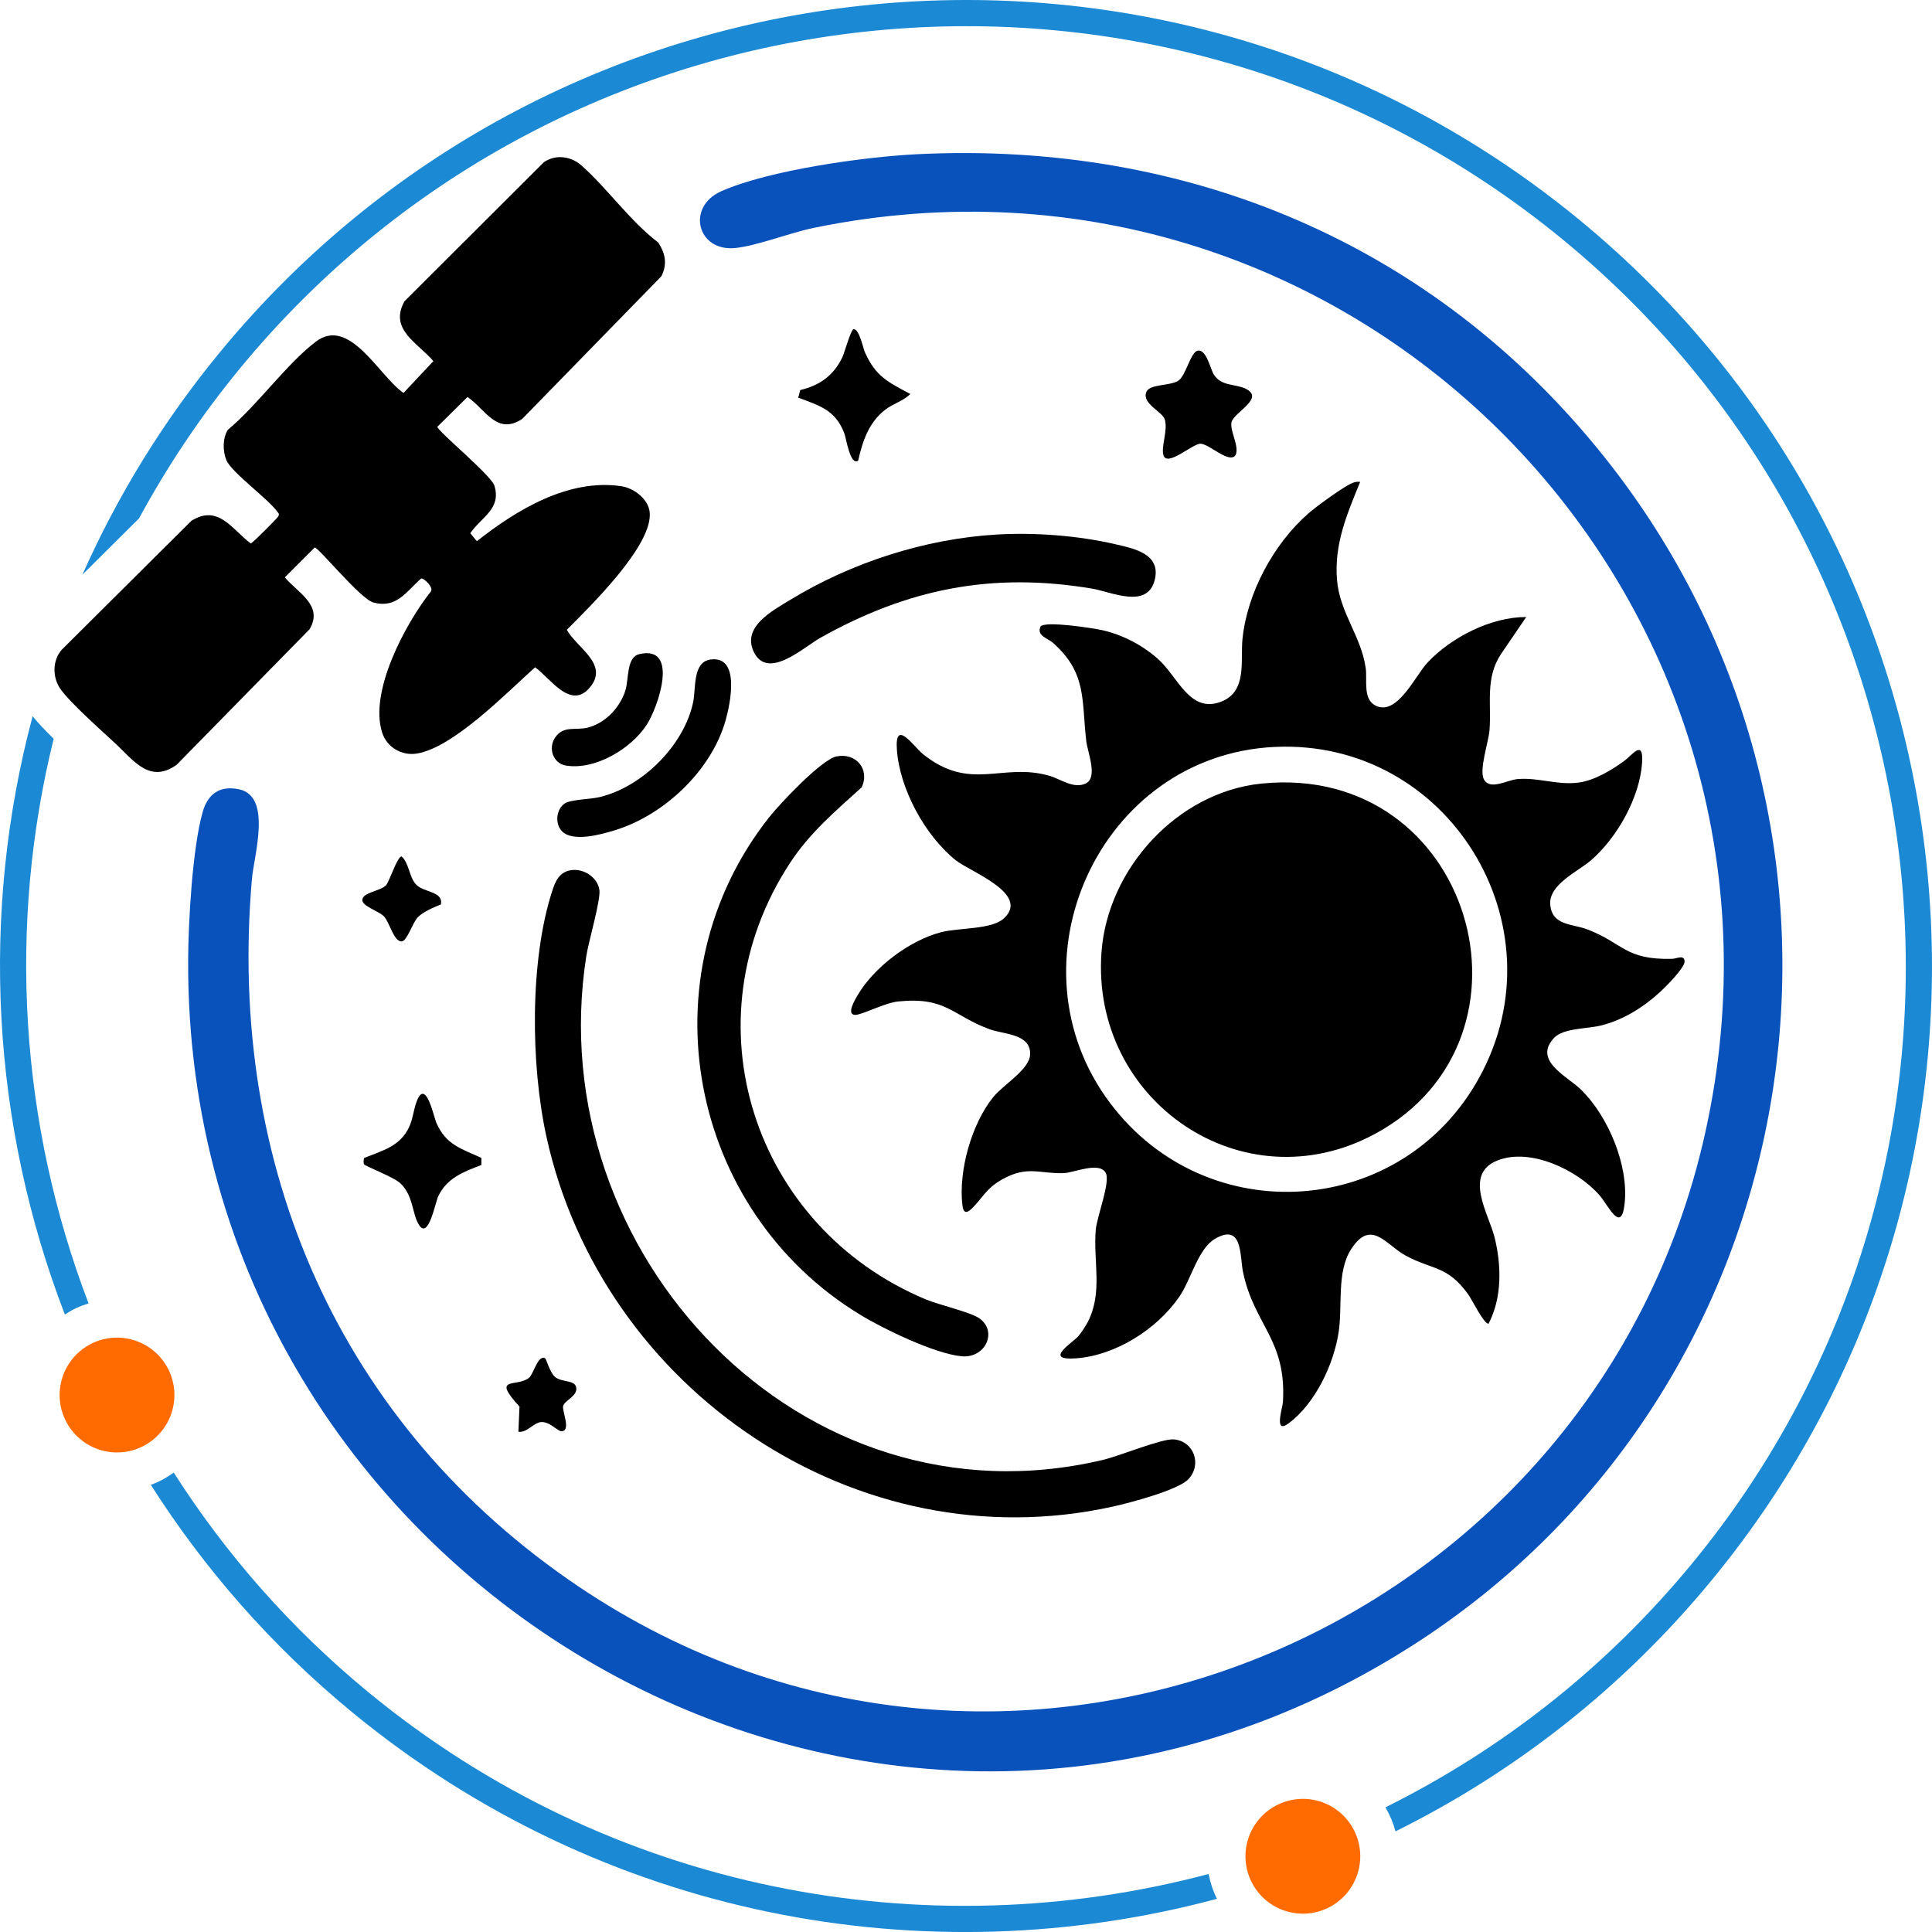
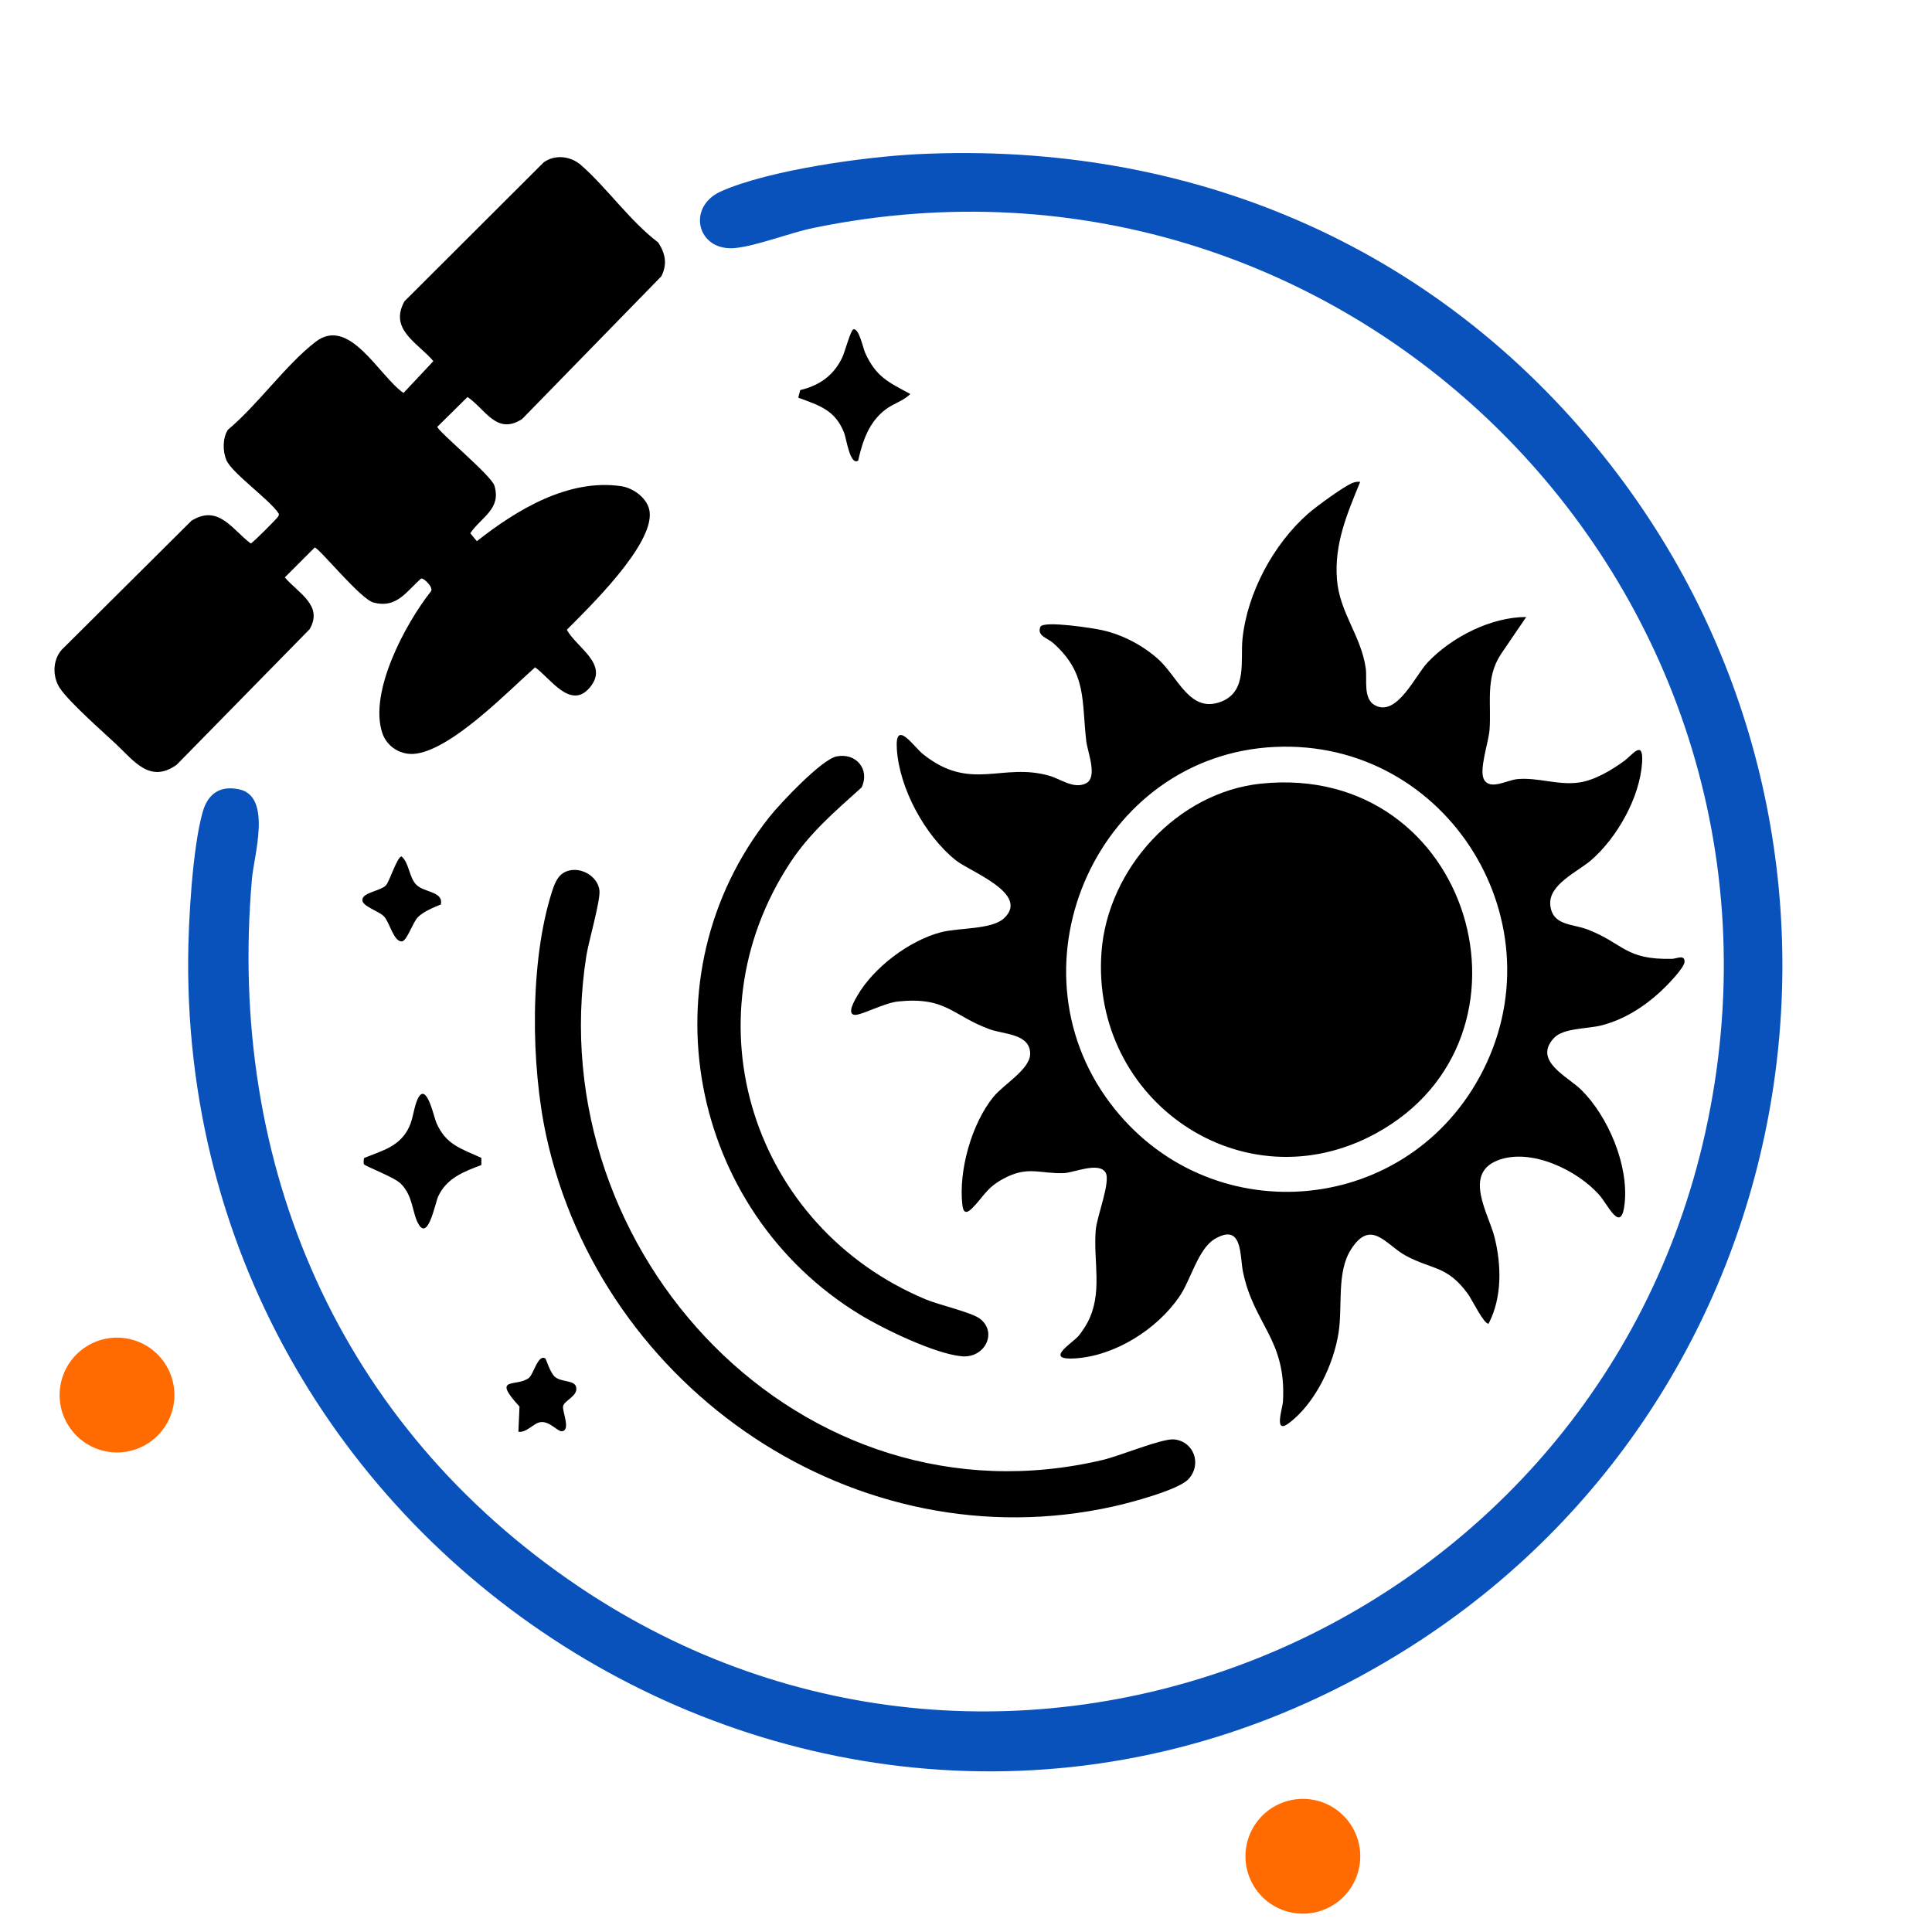
<svg xmlns="http://www.w3.org/2000/svg" id="Layer_1" viewBox="0 0 220 220">
  <path d="M104.495,17.556c30.852-1.505,58.811,10.254,78.09,34.349,34.252,42.809,24.269,106.244-21.999,135.629-61.154,38.838-139.53-7.021-139.161-78.262.022-4.343.493-12.73,1.655-16.812.585-2.055,1.941-3.038,4.131-2.583,3.794.788,1.71,7.537,1.48,10.173-2.854,32.676,9.937,62.259,37.216,80.626,49.132,33.08,115.606,5.337,128.268-51.674,13.571-61.108-40.077-115.711-101.514-103.053-2.72.56-6.425,2.036-8.919,2.292-4.366.448-5.614-4.685-1.623-6.458,5.454-2.422,16.349-3.932,22.376-4.227Z" style="fill:#0952bb;" />
  <path d="M154.887,54.868c-1.489,3.654-2.963,7.035-2.645,11.11.297,3.801,2.761,6.426,3.279,10.132.177,1.264-.339,3.466,1.064,4.212,2.492,1.325,4.571-3.402,5.993-4.903,2.713-2.864,7.212-5.164,11.217-5.16l-2.894,4.249c-1.79,2.718-1.058,5.654-1.285,8.609-.111,1.448-1.245,4.603-.613,5.677.712,1.211,2.619.028,3.795-.077,2.353-.211,4.577.723,6.988.392,1.8-.247,3.757-1.426,5.205-2.49.874-.642,2.176-2.509,1.996.233-.26,3.967-2.855,8.552-5.819,11.114-1.486,1.284-4.843,2.751-4.637,5.059.215,2.403,2.505,2.147,4.231,2.811,4.14,1.592,4.266,3.477,9.644,3.348.524-.013,1.404-.522,1.42.307.014.718-2.143,2.873-2.743,3.425-1.921,1.767-4.161,3.188-6.71,3.844-1.597.411-4.337.291-5.399,1.417-2.473,2.619,1.544,4.392,3.099,5.937,3.06,3.039,5.375,8.536,4.933,12.869-.37,3.632-1.859.282-2.861-.87-2.5-2.875-7.894-5.469-11.645-3.962-3.88,1.559-.991,6.073-.329,8.681.809,3.186.895,6.919-.664,9.895-.501.114-1.902-2.764-2.343-3.37-2.375-3.265-3.992-2.713-7.07-4.363-2.271-1.217-3.97-4.321-6.269-.696-1.627,2.566-.939,6.413-1.389,9.384-.557,3.674-2.655,8.113-5.672,10.378-1.757,1.319-.718-1.673-.673-2.432.421-7.111-3.3-8.744-4.549-14.792-.377-1.824-.007-5.647-3.22-3.75-1.884,1.113-2.729,4.669-4.01,6.543-2.548,3.727-7.3,6.748-11.856,7.052-3.642.243-.4-1.712.333-2.525.298-.331.845-1.173,1.058-1.58,1.763-3.369.63-6.895.925-10.508.128-1.563,1.746-5.561,1.112-6.562-.786-1.241-3.619.043-4.756.08-2.788.089-4.118-.895-6.979.697-1.893,1.053-2.189,2.065-3.483,3.332-.645.632-.978.476-1.079-.397-.452-3.908,1.049-9.261,3.535-12.316,1.144-1.406,4.134-3.12,4.181-4.853.063-2.346-2.997-2.253-4.625-2.851-4.28-1.573-4.9-3.718-10.419-3.159-1.503.152-4.113,1.536-4.866,1.528-1.083-.012-.011-1.764.24-2.197,1.866-3.216,5.909-6.266,9.499-7.21,2.062-.542,5.791-.282,7.198-1.596,2.994-2.796-3.861-5.295-5.497-6.606-3.5-2.804-6.407-8.139-6.707-12.64-.236-3.544,1.901-.311,2.969.548,5.44,4.375,9.031.899,14.443,2.486,1.264.37,2.707,1.505,4.078.873,1.445-.666.228-3.573.082-4.813-.551-4.653.104-7.732-3.765-11.186-.653-.583-1.922-.821-1.447-1.882.481-.675,6.042.185,7.081.426,2.302.535,4.459,1.663,6.239,3.215,2.345,2.044,3.656,6.35,7.305,4.892,2.928-1.17,2.128-4.676,2.369-7.085.525-5.248,3.53-10.835,7.469-14.297.896-.787,4.088-3.129,5.07-3.504.292-.112.557-.165.868-.119ZM145.169,85.053c-19.999.935-30.736,24.681-18.733,40.59,11.04,14.632,33.255,13.065,42.04-2.993,9.467-17.305-3.57-38.519-23.306-37.596Z" />
  <path d="M13.162,84.683c-1.554-1.448-5.289-4.743-6.334-6.307-.866-1.296-.855-3.197.2-4.387l14.772-14.69c3.068-1.905,4.614.976,6.75,2.587.215-.038,3.021-2.87,3.121-3.064.087-.169.147-.27,0-.436-1.058-1.551-5.282-4.544-5.894-5.994-.424-1.006-.436-2.51.173-3.454,3.391-2.824,6.583-7.395,9.99-10.017,3.856-2.967,7.232,3.915,10.009,5.827l3.399-3.624c-1.758-2.091-5.082-3.586-3.29-6.817l15.846-15.813c1.303-.947,3.086-.724,4.271.316,2.931,2.57,5.563,6.366,8.781,8.807.818,1.266,1.048,2.453.354,3.843l-15.85,16.249c-2.907,1.898-4.178-1.119-6.225-2.502l-3.434,3.392c0,.466,6.131,5.522,6.494,6.694.823,2.66-1.467,3.557-2.745,5.428l.751.905c4.512-3.56,10.413-7.149,16.435-6.263,1.427.21,3.065,1.424,3.241,2.932.438,3.764-6.868,10.843-9.433,13.42,1.136,2.067,4.85,3.909,2.624,6.568-2.204,2.632-4.561-1.132-6.238-2.295-3.146,2.801-9.308,9.175-13.494,9.824-1.697.263-3.368-.715-3.909-2.361-1.533-4.668,2.623-12.392,5.504-16.062.438-.436-.736-1.573-1.073-1.515-1.726,1.514-2.784,3.434-5.423,2.739-1.497-.394-6.239-6.268-6.699-6.268l-3.404,3.404c1.514,1.779,4.417,3.184,2.821,5.903l-15.132,15.429c-3.066,2.198-4.897-.478-6.959-2.399Z" />
  <path d="M64.907,99.108c1.465-.3,3.177.769,3.352,2.28.134,1.154-1.239,5.839-1.497,7.49-5.29,33.861,24.563,65.529,58.888,57.349,1.86-.443,6.682-2.44,8.022-2.321,2.261.201,3.235,2.827,1.658,4.527-1.157,1.247-6.698,2.7-8.542,3.11-29.277,6.511-58.266-13.317-64.573-42.142-1.775-8.111-1.914-19.974.661-27.925.354-1.092.768-2.109,2.031-2.368Z" />
  <path d="M95.246,86.138c2.207-.456,3.849,1.444,2.868,3.526-2.99,2.692-5.901,5.172-8.135,8.574-11.858,18.061-4.224,41.506,15.447,49.731,1.487.622,5.21,1.471,6.16,2.195,2.038,1.554.559,4.522-2.072,4.279-3.05-.281-8.865-3.091-11.553-4.725-19.573-11.901-24.707-38.589-10.341-56.697,1.218-1.535,5.922-6.531,7.626-6.883Z" />
-   <path d="M113.509,60.868c4.346-.255,9.258.122,13.498,1.103,2.168.501,5.256,1.118,4.471,4.116-.861,3.289-4.95,1.305-7.111.942-11.399-1.915-20.99.012-30.968,5.609-1.885,1.058-6.04,4.942-7.598,1.519-1.279-2.81,2.176-4.626,4.16-5.836,6.979-4.259,15.351-6.971,23.547-7.453Z" />
-   <path d="M63.935,94.593c-.765-.865-.578-2.479.383-3.108.672-.44,2.908-.474,3.91-.707,4.885-1.134,9.686-5.909,10.706-10.84.33-1.597-.08-4.573,1.99-4.84,3.412-.441,2.23,5.078,1.687,6.978-1.627,5.689-6.988,10.746-12.597,12.467-1.567.481-4.873,1.415-6.079.05Z" />
-   <path d="M136.35,39.938c1.009-.261,1.481,2.091,1.86,2.695.88,1.401,2.433,1.041,3.642,1.635,2.204,1.082-1.289,2.643-1.607,3.779-.262.933.896,2.726.468,3.745-.68,1.115-2.989-1.238-4.002-1.265-.886-.024-3.777,2.654-4.215,1.34-.324-.972.518-2.83.141-4.1-.265-.894-2.583-1.78-2.118-3.079.308-1.009,2.782-.7,3.699-1.366.811-.59,1.372-3.186,2.132-3.383Z" />
  <path d="M54.815,131.85v.812c-2.008.761-3.933,1.481-4.909,3.553-.342.725-1.113,4.957-2.185,3.282-.816-1.276-.609-3.256-2.094-4.721-.779-.768-4.132-1.992-4.195-2.221-.043-.155-.034-.57.047-.704,2.099-.842,4.096-1.313,5.128-3.553.452-.981.532-2.301.976-3.201.984-1.99,1.818,2.099,2.107,2.758,1.099,2.513,2.787,2.923,5.126,3.995Z" />
-   <path d="M72.818,74.481c4.577-1.045,2.119,6.068.812,8.069-1.78,2.726-5.88,5.181-9.202,4.623-1.439-.242-2.037-1.956-1.223-3.176.944-1.415,2.309-.797,3.698-1.138,2.035-.5,3.712-2.303,4.317-4.257.402-1.296.094-3.777,1.597-4.12Z" />
  <path d="M97.722,52.448c-.921.62-1.342-2.496-1.589-3.135-1.008-2.608-2.794-3.127-5.236-4.029l.228-.866c2.223-.526,3.839-1.69,4.809-3.765.249-.532.943-3.085,1.244-3.155.64-.15,1.096,2.133,1.32,2.634,1.225,2.743,2.605,3.362,5.159,4.731-.81.815-1.917,1.078-2.835,1.778-1.878,1.433-2.598,3.575-3.1,5.807Z" />
  <path d="M62.097,154.69c.098.066.533,1.613,1.096,2.095.733.627,2.183.348,2.403,1.131.29,1.034-1.319,1.534-1.474,2.196-.132.565.918,2.771-.143,2.867-.484.044-1.375-1.149-2.402-1.041-.814.086-1.597,1.242-2.547,1.099l.126-2.867c-3.269-3.551-.298-2.152,1.09-3.281.5-.406,1.046-2.737,1.85-2.199Z" />
  <path d="M50.206,102.99c-.832.339-1.982.809-2.617,1.447-.607.609-1.258,2.77-1.858,2.768-.913-.003-1.364-2.179-2.004-2.848-.6-.627-2.448-1.137-2.466-1.855-.022-.893,2.08-1.025,2.696-1.697.396-.432,1.274-3.265,1.771-3.282.871.766.844,2.337,1.644,3.189.906.966,3.125.75,2.834,2.277Z" />
  <path d="M143.63,89.229c23.962-2.439,33.023,28.96,13.022,39.845-15.13,8.234-32.475-3.732-31.222-20.669.701-9.48,8.63-18.202,18.2-19.176Z" />
  <path d="M11.611,165.163c-3.482-.946-5.539-4.538-4.593-8.02.947-3.485,4.539-5.542,8.021-4.596s5.539,4.538,4.592,8.023c-.946,3.482-4.538,5.539-8.02,4.593" style="fill:#ff6b00;" />
  <path d="M146.123,217.519c-3.391-1.235-5.139-4.986-3.905-8.377s4.987-5.142,8.378-3.908c3.391,1.235,5.139,4.986,3.904,8.38s-4.986,5.14-8.377,3.905" style="fill:#ff6b00;" />
-   <path d="M138.571,216.223c-33.148,8.891-69.947,2.216-98.473-21.249-9.212-7.577-16.851-16.351-22.926-25.895.259-.098.519-.192.773-.311.654-.304,1.268-.668,1.838-1.083,5.889,9.226,13.28,17.704,22.18,25.024,27.666,22.758,63.43,29.255,95.663,20.684.187.985.504,1.936.946,2.83ZM6.113,84.123c-.961-.939-1.785-1.803-2.398-2.569-6.016,22.551-4.679,46.473,3.672,68.13.421-.272.855-.526,1.317-.741.452-.21.915-.376,1.382-.522C2.266,127.975.838,105.461,6.113,84.123ZM179.873,25.054C132.951-13.543,63.624-6.795,25.026,40.127c-6.489,7.888-11.691,16.41-15.639,25.311l6.445-6.409c3.212-5.928,7.019-11.64,11.46-17.038C64.799-3.606,132.412-10.188,178.009,27.32c45.597,37.508,52.179,105.121,14.671,150.718-9.868,11.996-21.831,21.263-34.918,27.766.505.855.888,1.778,1.147,2.738,13.498-6.693,25.845-16.251,36.036-28.641,38.598-46.922,31.849-116.249-15.072-154.847Z" style="fill:#1c89d5;" />
</svg>